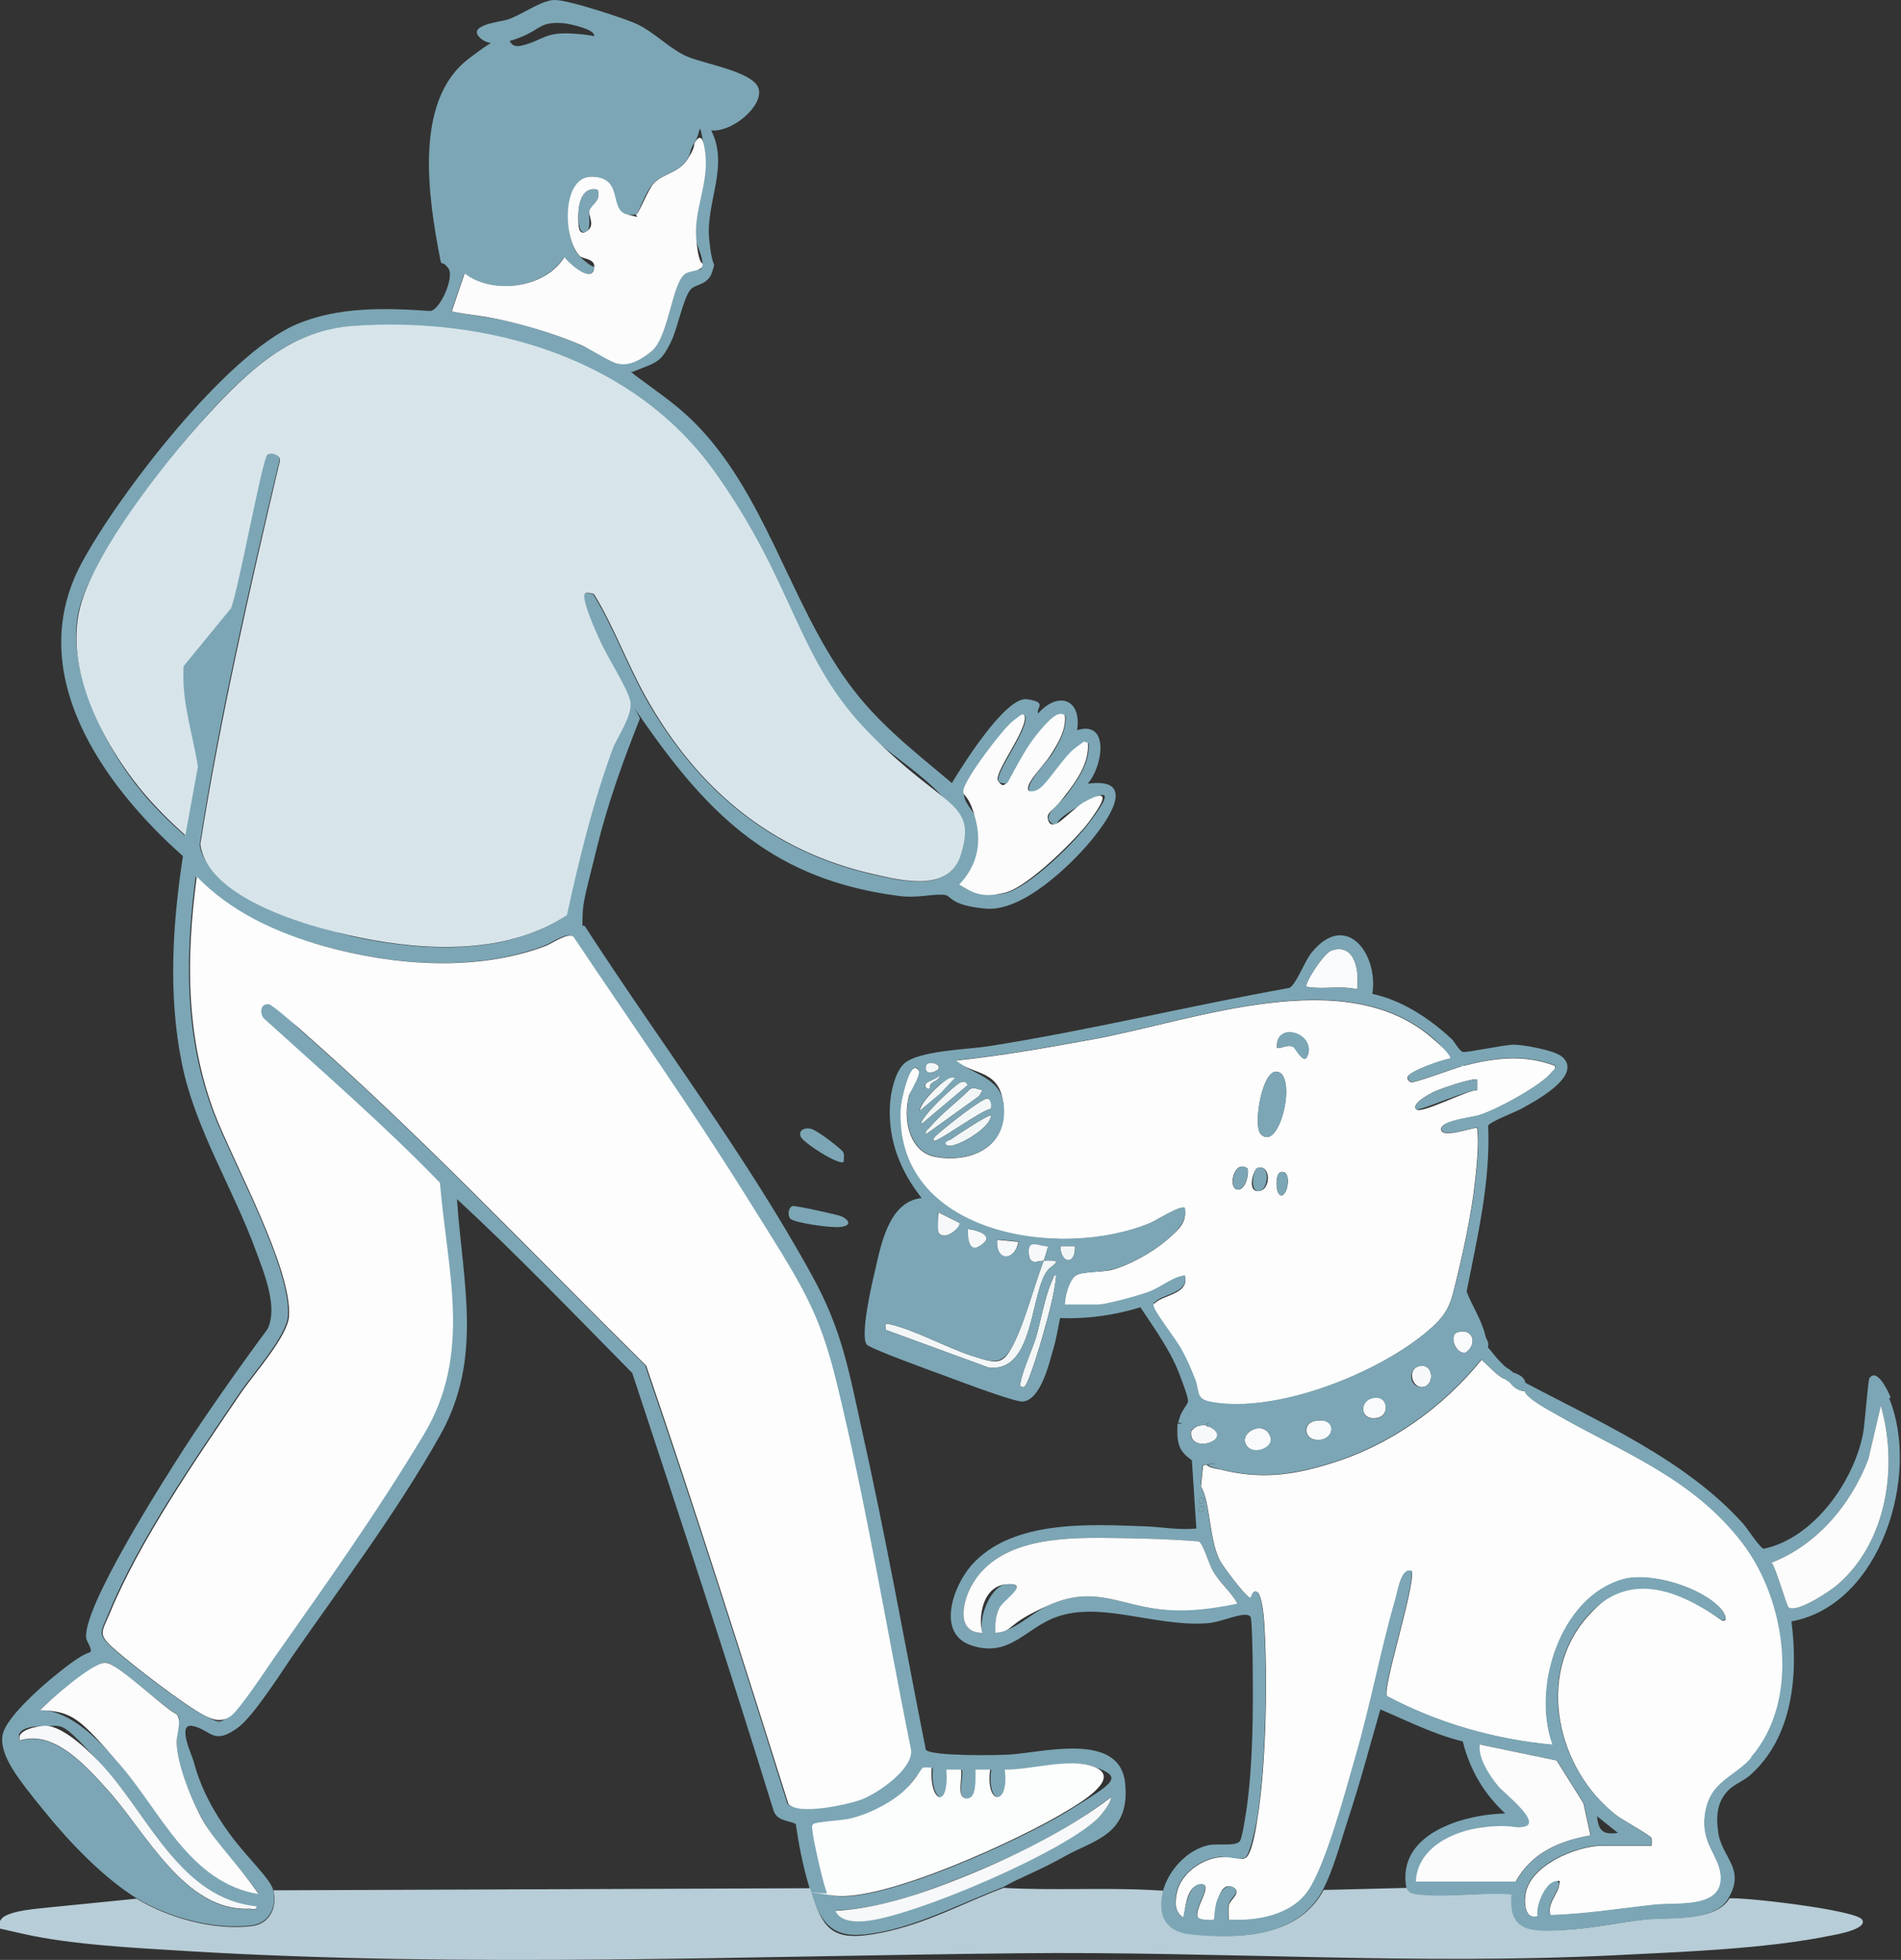
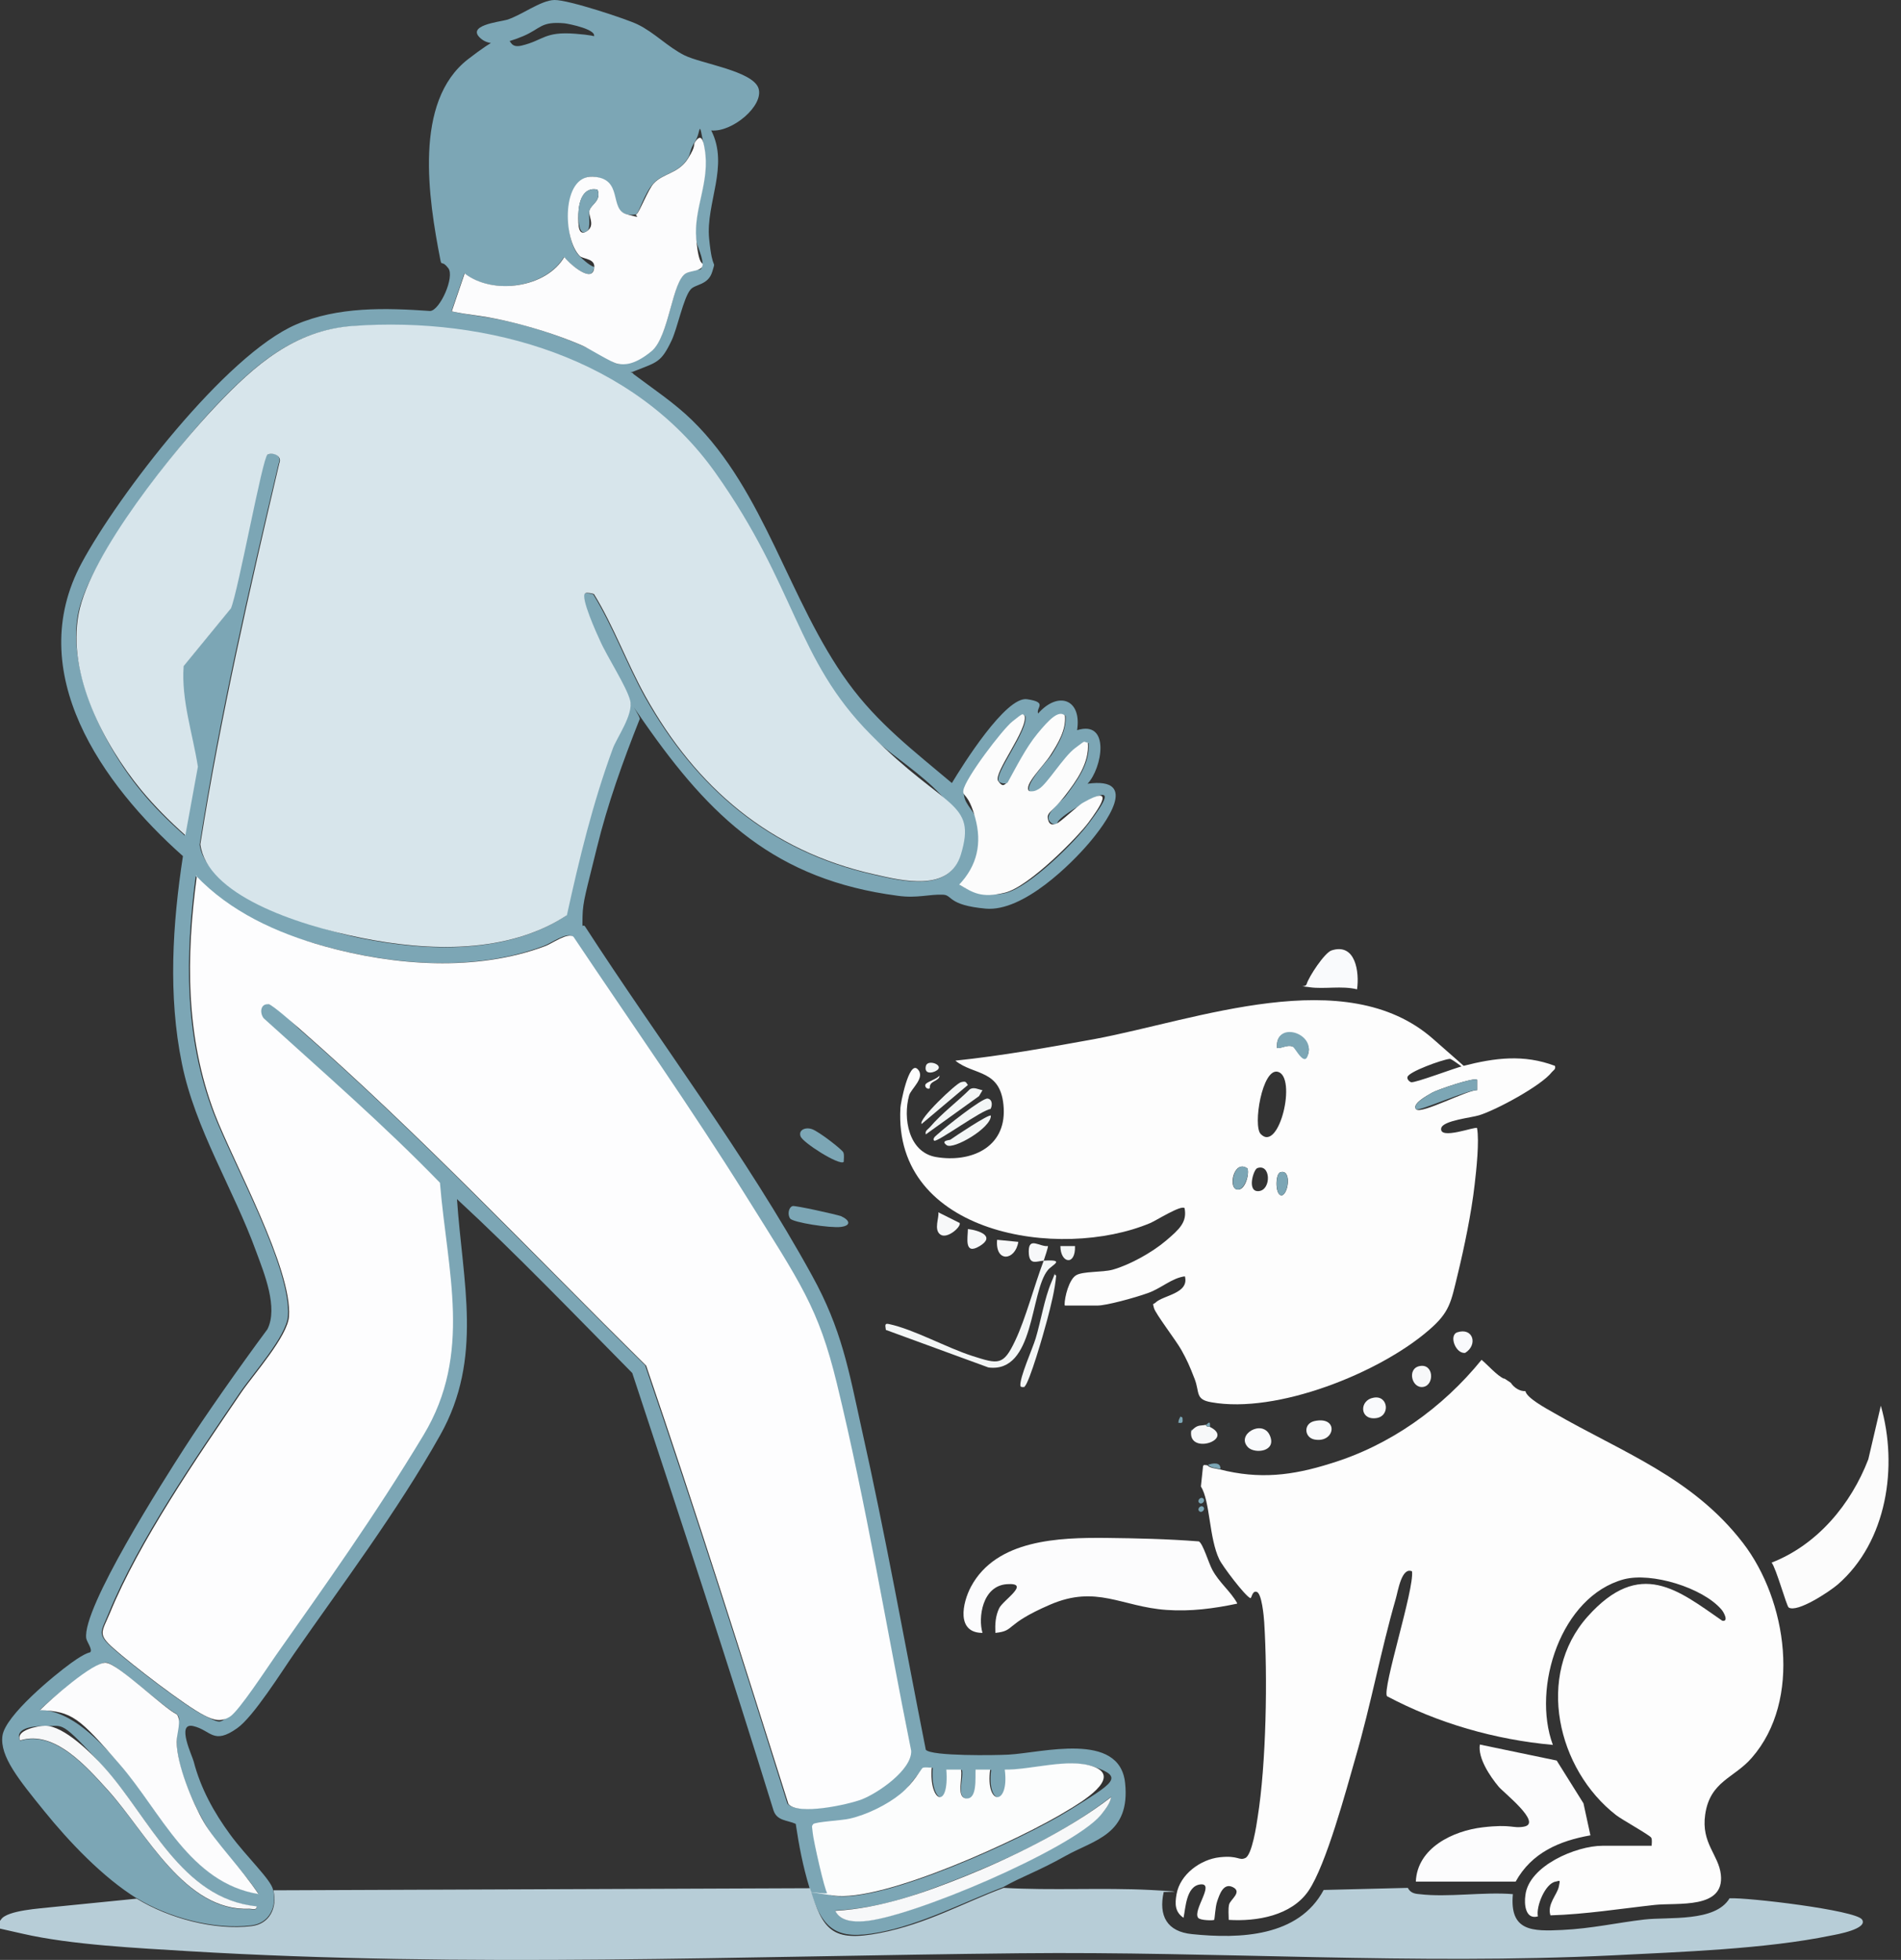
<svg xmlns="http://www.w3.org/2000/svg" id="_x31_4_x5F_814480_xA0_Image" version="1.1" viewBox="0 0 546.6 563.4">
  <rect x="0" y="0" width="546.6" height="563.4" fill="#333333" stroke="none" />
  <path d="M39.3,545.7c-9.7-6-19.4-16.2-26.6-25.1S-.1,504.9.7,499s15-17.5,19.7-20.9,5.4-2.9,5.6-3.2c.6-.8-1-2.9-1.2-3.9-1.3-8.6,22.4-45.7,28.2-54.7s15.6-23,23.9-34.2c3.1-6.2-.9-16-3.2-22.2-6.5-18-17.6-35.3-21.4-54.2-4-19.5-2.7-40,.3-59.6-23.2-20.6-46.1-52.8-29.1-84.3,10.5-19.5,41.4-59.8,61.6-68.5,12.1-5.2,25.7-4.8,38.6-3.9,2.8-.2,7.1-9.8,5.2-12.3s-1.9-.4-2.3-2.5c-3.4-17.5-7.8-45.4,8-57.6s9.1-2.4,15.4-3.9,6.5-4.1,15.4-3.4,5,1.4,5.1,1.2c2.2-2.3-7.2-4.1-8.2-4.2-6.9-.6-6.7,1.5-11.9,3.7s-9.4,2.9-12,.8c-4.8-3.9,5.2-4.9,7.3-5.5C149.8,4.5,155.4.1,159.4,0s21.1,5.6,23.9,7c4.8,2.3,8.7,6.5,13.5,8.9s19.7,4.5,21.3,9.5-7.6,12.7-13.6,12.1c5.2,10.2-1.6,20.9-.6,31.1s2.1,5.5.9,9.5-5,3.5-6.3,5.2c-2,2.4-3.7,11-5.4,14.6-3,6.3-4.2,6.2-10.2,8.6s-1-.3-.8,1c5.6,4.2,11.9,8.4,16.9,13.3,21,20.5,27.8,52,44.9,75.5,8.5,11.7,18.9,19.6,29.8,28.8,3-5,15.5-25,21.6-24.1s2.5,2.4,3.2,4.1c5.7-6.5,12.6-4.2,11.2,4.8,9.7-3,7.2,11,3,15.4,15.3-2.1,5.1,11.6.3,17.2s-18.7,19.7-29.6,18.7-9.5-3.9-12.2-4c-4-.2-7.5,1.1-13.1.3-35.1-4.6-53.8-22.5-72.9-49.9s.1-1.1-1.3-.8c-4.8,12.1-9.2,24.3-12.3,37s-4,15.2-4.1,19.6,0,2,.7,2.9c21.5,33.2,46.3,65.8,65.3,100.4,8.5,15.4,10.5,27,14.2,43.8,6.9,30.7,12.4,61.7,18.5,92.5,1.6,1.9,20.2,1.6,23.8,1.4,9.5-.5,31.9-6.8,33.5,8.1s-8.9,16.4-17.1,21-12.1,5.7-18,9c-11.6,4.4-23.4,10.7-35.7,13s-16.3-.7-20-13c-1.8-5.9-3-12.1-3.9-18.2-2.4-1.1-5.4-.8-6.4-3.9-13-42.1-26.8-83.9-40.6-125.7-16.6-16.8-33.1-34-50.4-50,1.6,23.9,7.6,45.7-4.8,67.8s-28.7,43.7-41.9,62.7c-3.7,5.3-11.8,18.3-16.5,21.6-6.9,4.9-7.5.6-12.6-.6s-.2,8.8.1,10.2c2,7.7,5.8,14.6,10.5,21s11.7,12.9,12.3,15.8c1.2,4.9-1,9.7-6.3,10.3-10.7,1.3-23.9-2.3-33-7.9ZM162.2,73.8c-5.3,9-20.6,11.1-28.7,4.8l-3.7,10.9c4.9,1.1,10,1.5,14.9,2.6,7.2,1.5,15.3,4.1,22.1,7s9.7,5.4,10.8,5.5c1.7.2,8.1-2.4,9.6-3.6,5.3-4.2,6-20.6,10.1-22.5s4.1,0,4.6-2.1-1.5-5.4-1.8-7.7c-.8-8.9,4.1-16.5,2.4-26s-.9-4.7-2.6-2.1-1.2,3.4-2.2,5c-2.7,4.3-7.1,4.2-9.8,7.1s-4.2,8.7-5,8.9-1.9.2-2.8,0c-5.2-1.4-1.9-10.4-9.8-10.8s-8.7,17.9-3.7,22.8,4.7,2,4,4.1c-1,3.5-7.5-2.5-8.5-3.9ZM168.2,170.6c.2-.2,1.9,0,2.4.3,5.7,9.3,9.5,19.8,14.8,29.4,14.7,26.2,35.9,44.4,65.6,51.1,8.3,1.9,21.9,5.3,25.1-5.7,4.5-15.3-16.9-25.3-26-34.5-21.5-21.7-27.7-51.3-44.6-75.2s-65.2-45-104.3-42.2c-16.8,1.2-28.3,11.4-39.3,23-11.5,12.2-36.5,43.9-39.5,59.8s7.2,37.5,18,50.6c3.8,4.7,8.2,9,12.7,13l3.6-19.7c-1.5-9.6-4.8-19.1-4.1-28.9l13.6-16.6c2.1-5,8.6-43,10.5-44.2s4.5.3,3.4,2.5c-8.6,36.2-17,72.8-22.7,109.5,2,14.4,34.1,24.4,46.3,26.9,19.3,3.9,42.1,4.7,59.1-6.5,3.6-16.4,7.4-32.1,13.2-47.9s5.6-11.6,5-13.8c-1-4.1-6.7-12.7-8.7-17.3s-5.6-12.3-4.3-13.5ZM294.6,205.7c-.4-.5-2.8,1.4-3.3,1.8-3,2.3-13.6,16.4-14.1,19.8s2.6,5.3,3.4,7.9c2,7.3.5,13.7-4.6,19.2,4,2.4,8.6,3.4,13.2,2.3,6.8-1.7,19.7-14.4,24-20.2s8-11.2-1.5-5.7-7.3,6-7.8,6.1c-1.1.3-2.1-.5-2.4-1.4-.5-2,3.6-5.1,4.8-6.5,3.3-4.4,7.2-9.6,6.7-15.4-1.6-.2-2.5.7-3.6,1.5-3.4,2.6-8.2,10.4-10.5,11.8s-1.6.7-2.8.6c-1.7-1.7,5-8.7,6.2-10.4,2.1-3.3,4.4-7.3,4.1-11.3-1.7-1.7-6.8,3.9-7.9,5.2-3.2,4-6,9.6-8.6,14.1-.8.2-2.2.2-2.7-.5-1.5-2.1,8.7-14.9,7.6-18.8ZM56.3,251.7c-3.1,23.2-3.3,46.3,5.1,68.3,5.4,14.1,22.4,44.5,21.4,58.3-.4,5.8-10.2,16.7-13.8,22-12.7,18.7-29.2,42.6-37.7,63.3-2.2,5.5-3.6,6,1,10.1,4.9,4.4,20.7,16.6,26.1,19.3s4.5,2.2,7.4.4,10.8-14.2,13.2-17.6c13.9-19.9,30-42.7,42.5-63.4s6.8-47,4.7-72.5c-16.1-16.6-33.6-31.8-50.7-47.3-1.2-1.6-.9-4.3,1.5-4s7.4,5.7,8.8,7c34.9,30.5,66.8,64.4,99.7,96.9,14.3,41.8,27.7,83.9,40.9,126,2.8,3.3,17,.2,21-1.3,4.7-1.8,14.6-8.5,14.3-14-7.1-35.2-13-70.8-21.4-105.7-5.3-21.6-14.5-35.3-26.1-53.8s-33-49.7-49.6-74.5c-1.6-1.4-6.2,2-8.2,2.7-19.8,7.5-43.4,5.6-63.5,0s-27-9.8-36.9-20.3ZM74.4,544.5c-4.8-7.3-11.5-13.1-15.8-20.8s-7.8-16.6-7.8-23.1,1.5-6.1,0-7.9c-3.8-1.8-17.4-14.6-20.3-14.8s-16,10.6-19,13.6c9.3.4,17.2,9.1,23,15.7,11.8,13.5,20.1,34,39.9,37.2ZM73.8,548.1c-21.7-2.2-30.9-25.7-43.8-39.9s-11.6-11.9-17-12-8.7,1.3-7.2,4.2c10-3.1,19.3,7.8,25.4,14.5,11,12.1,22,34.7,40.5,33.9.7,0,2.2.5,2.1-.6ZM237.9,544.3c.4.4,1.4.6,2,.7,14.2,2.1,54.5-16.5,67.4-24.5s16.1-9.6,7.3-12.6c-7.1-2.5-17.8,1-25.4.9,1.4,10.6-5.6,10.5-4.2,0h-4.2c-.2,2.4.9,8.5-2.6,8.3s-1-5.9-1.6-8.3h-4.2c.9,11.7-5,9.4-4.2-.6-.8,0-1.8-.2-2.6.1s-4.8,6.1-6.4,7.5c-3.9,3.2-9.8,6-14.6,7.1s-10.2,1.1-10.5,1.6c-.5.7-.2,1.8-.1,2.6.3,2.1,3.4,16.5,4.2,17.3ZM240.2,549.3c1.5,3,5.2,3.1,8.1,2.9,13.2-.8,59.6-20.6,68.2-30.5,1.2-1.4,2.7-3.2,3-5.2-12.5,9.7-27.1,16.8-41.8,22.7s-24.6,9.3-37.5,10Z" fill="#7ca6b5" />
  <path d="M232.9,542.7c3.7,12.3,6.5,15.6,20,13s24.1-8.7,35.7-13c13.9.8,28.2-.1,42.1.6s2.6.5,3.9.6c-1.5,6.8.9,11.4,8.2,12.1,13.7,1.4,30.6.8,37.8-12.7l24.2-.6c.7,1.4,1.9,1.7,3.3,1.8,8.3,1,18.4-.7,26.9,0-1,10.8,5.7,10.7,14.2,10.3s15.8-2.1,23.6-3c7-.8,20.4.8,24.5-6.1,5-.3,36.3,3.4,38.1,6.1,1.8,2.7-7.3,4.3-8.9,4.6-18.9,3.9-43.2,4.7-62.7,5.7-57.4,2.8-113.5-1.2-170.6-.6-80.1.8-158.8,4.2-239-.6-14.6-.9-33.6-1.8-47.6-5s-8-1.4-6.3-4.1,11.8-3.2,14-3.5l25-2.5c9.1,5.6,22.3,9.2,33,7.9,5.3-.6,7.5-5.4,6.3-10.3l154.3-.6Z" fill="#b7cdd7" />
  <path d="M227.9,346.7c.8-.2,12.5,2.4,13.9,2.9,2.5,1.1,3.1,2.7,0,3.1s-13.8-1.3-14.6-2.4-.5-3.2.7-3.6Z" fill="#7ca6b5" />
  <path d="M242.6,334c-1.2,1.2-11.7-5.5-12.4-7.3s1.3-2.8,3.3-2.1,8.7,5.9,9,6.7.1,1.8.1,2.6Z" fill="#7ca6b5" />
  <path d="M339.4,407.2l.6.3c.1,1.4.2,1.7-1.2,1.5.1-1.1.4-1.2.6-1.8Z" fill="#7ca6b5" />
  <path d="M168.2,170.6c-1.3,1.2,3.4,11.6,4.3,13.5,2,4.6,7.7,13.3,8.7,17.3s-4,10.9-5,13.8c-5.8,15.8-9.6,31.5-13.2,47.9-17,11.2-39.8,10.4-59.1,6.5s-44.4-12.5-46.3-26.9c5.8-36.7,14.2-73.3,22.7-109.5,1-2.2-2-3.3-3.4-2.5s-8.4,39.2-10.5,44.2l-13.6,16.6c-.7,9.8,2.6,19.3,4.1,28.9l-3.6,19.7c-4.5-4-8.8-8.3-12.7-13-10.8-13.2-21.3-33.2-18-50.6s27.9-47.6,39.5-59.8c11-11.6,22.5-21.8,39.3-23,39.1-2.8,80.9,9.2,104.3,42.2s23.1,53.5,44.6,75.2,30.6,19.2,26,34.5c-3.3,11-16.8,7.6-25.1,5.7-29.8-6.7-51-24.9-65.6-51.1-5.3-9.5-9.1-20.1-14.8-29.4-.5-.3-2.2-.5-2.4-.3Z" fill="#d7e5eb" />
  <path d="M56.3,251.7c9.9,10.4,23.2,16.5,36.9,20.3,20.1,5.6,43.7,7.4,63.5,0,2-.7,6.6-4.1,8.2-2.7,16.6,24.8,33.8,49.2,49.6,74.5s20.8,32.1,26.1,53.8c8.5,34.9,14.3,70.5,21.4,105.7.2,5.5-9.6,12.2-14.3,14-4,1.5-18.2,4.6-21,1.3-13.3-42.1-26.6-84.2-40.9-126-32.9-32.5-64.9-66.4-99.7-96.9-1.4-1.2-7.7-6.8-8.8-7-2.4-.3-2.7,2.4-1.5,4,17.1,15.5,34.6,30.7,50.7,47.3,2.1,25.5,9.4,49.1-4.7,72.5s-28.5,43.5-42.5,63.4c-2.4,3.4-10.6,16-13.2,17.6s-4.7,1-7.4-.4c-5.4-2.7-21.2-14.9-26.1-19.3-4.6-4.1-3.3-4.6-1-10.1,8.5-20.7,25-44.6,37.7-63.3,3.6-5.3,13.4-16.2,13.8-22,.9-13.8-16-44.2-21.4-58.3-8.4-22.1-8.2-45.2-5.1-68.3Z" fill="#fdfdfe" />
  <path d="M162.2,73.8c.9,1.4,7.4,7.4,8.5,3.9s-3-3.1-4-4.1c-4.9-4.9-5.3-23.2,3.7-22.8s4.6,9.4,9.8,10.8,2,.4,2.8,0,3.4-7.3,5-8.9c2.7-2.9,7.1-2.8,9.8-7.1s1.2-3.6,2.2-5c1.8-2.5,2.3.4,2.6,2.1,1.7,9.5-3.2,17.1-2.4,26s2.2,6.2,1.8,7.7-3.2,1.4-4.6,2.1c-4.2,1.9-4.9,18.3-10.1,22.5s-7.9,3.8-9.6,3.6-8.7-4.7-10.8-5.5c-6.8-2.9-14.9-5.4-22.1-7s-10-1.5-14.9-2.6l3.7-10.9c8.1,6.3,23.5,4.2,28.7-4.8ZM171.8,54.5c-4.2-.9-5.4,3.6-5.5,7s0,6.6,2.5,4.9.2-4.3.7-6,3.5-2.7,2.3-5.9Z" fill="#fcfcfd" />
  <path d="M237.9,544.3c-.8-.8-4-15.2-4.2-17.3s-.4-1.9.1-2.6,8.6-1.1,10.5-1.6c4.9-1.1,10.8-4,14.6-7.1s6-7.3,6.4-7.5c.8-.3,1.8,0,2.6-.1-.8,10.1,5.1,12.3,4.2.6h4.2c.6,2.4-1.5,8.1,1.6,8.3s2.5-5.9,2.6-8.3h4.2c-1.4,10.5,5.6,10.6,4.2,0,7.6.1,18.3-3.4,25.4-.9,8.8,3.1-3.8,10.5-7.3,12.6-12.9,8-53.1,26.6-67.4,24.5s-1.6-.2-2-.7Z" fill="#fcfdfd" />
  <path d="M294.6,205.7c1.1,3.9-9.1,16.6-7.6,18.8s1.9.7,2.7.5c2.5-4.5,5.3-10.1,8.6-14.1s6.1-6.9,7.9-5.2c.4,4.1-2,8-4.1,11.3s-7.9,8.7-6.2,10.4c1.1.2,1.8,0,2.8-.6,2.4-1.4,7.1-9.3,10.5-11.8s2-1.7,3.6-1.5c.5,5.8-3.3,11-6.7,15.4s-5.2,4.6-4.8,6.5,1.3,1.7,2.4,1.4,6.1-5.2,7.8-6.1c9.5-5.4,4.5,1.6,1.5,5.7s-17.1,18.5-24,20.2-9.2,0-13.2-2.3c5.2-5.5,6.6-11.9,4.6-19.2s-3.7-6-3.4-7.9c.5-3.4,11.2-17.5,14.1-19.8s2.9-2.3,3.3-1.8Z" fill="#fcfcfc" />
  <path d="M74.4,544.5c-19.8-3.2-28.1-23.6-39.9-37.2s-13.7-15.3-23-15.7c3-3,15.4-14,19-13.6s16.5,13,20.3,14.8c1.5,1.8,0,5.4,0,7.9,0,6.5,4.5,17.4,7.8,23.1s11,13.5,15.8,20.8Z" fill="#fcfcfd" />
  <path d="M240.2,549.3c12.9-.7,25.6-5.2,37.5-10s29.3-13,41.8-22.7c-.3,1.9-1.8,3.7-3,5.2-8.5,9.9-55,29.7-68.2,30.5-2.9.2-6.6,0-8.1-2.9Z" fill="#f7f8f9" />
  <path d="M73.8,548.1c.1,1.1-1.4.6-2.1.6-18.5.8-29.6-21.8-40.5-33.9-6.1-6.7-15.4-17.6-25.4-14.5-1.5-2.9,5.1-4.2,7.2-4.2,5.4,0,13.4,8,17,12,12.9,14.3,22.2,37.8,43.8,39.9Z" fill="#f7f8f9" />
  <path d="M432.6,396.3l1.8,1.2c.9,1.4,2.6,2.5,4.2,2.4.4,2,6,5,8.1,6.2,19.7,11.4,39.9,18.5,54.5,37.5,12.6,16.4,17,45.1,2.5,61.7-5.1,5.9-12,6.7-13.4,16.3-1.2,8.3,3.9,11.6,4.5,17.3,1.1,10-12.4,8-19,8.7-10,1.1-19.9,2.7-30,3-1-3.2,1.9-5.9,2.4-8.2s.3-1.7-.9-1.5c-3,.5-5.7,7.2-5.1,10-3.6,1-4-3.5-3.6-6.1,1-8.5,14.7-14.2,22.1-14.2h14.2c0-.7.2-1.6-.1-2.3s-8.6-5.3-10.1-6.5c-16.9-13.1-23.3-40.2-8.2-57.1s26.1-7.5,38.7,1.2c2,.4.4-2.6-.3-3.3-5.4-6.2-20-10.7-28-8.6-18.1,4.9-26.5,31.1-20.4,47.6-16.6-1.5-33-6.2-47.7-14-1.4-2.2,7.9-30.8,7.2-35.9-3-1.3-4,5.6-4.7,8-4.3,14.9-7.1,30.3-11.5,45.4-2.7,9.4-8.5,31.1-13.6,38.5-4.9,7.1-14.8,8.8-22.9,8.3,0-1.5-.2-3,.1-4.4s3.9-3.6,1.1-5-3.9,2.3-4.5,4-.7,5.2-.9,5.4-4,.2-4.6-.6c-1.6-2.2,4.9-10,.7-9.6s-4.3,7-4.9,9.6c-2.5-1.7-2.5-4-2-6.8,1-5.7,6.9-10,12.4-10.6s5.5,1.1,7.4.2,3.2-9.5,3.5-11.6c2.5-15.5,2.9-40.5,1.9-56.2-.1-1.6-.7-8.4-2.2-8.7-1.3-.4-1.4,2-1.8,1.8-1.5-.6-8-9.2-8.9-11.1-3-6.2-2.6-16.7-5.3-21l.6-5.7c.1-.8.9-.3,1.2-.4.9.9,2.4.9,3.6,1.2,11.4,2.9,20.8,1.8,31.9-1.7,17.1-5.2,32.2-16,43.4-29.8,1.7,1.4,4.5,4.6,6.4,5.4Z" fill="#fdfdfd" />
  <path d="M306.1,375.1c0-2.3,1.3-7.3,3.3-8.5s7.5-.8,10.5-1.6c5-1.4,11.4-5,15.3-8.3s6.2-5.4,5.4-9.4c-1-1-8.2,3.6-9.9,4.3-26,10.9-73.9,3.3-71.8-33.1,0-1.1,2.4-13.6,4.9-11.2s-1.9,5.7-2.4,7.6c-1.8,6.5-.2,16.3,7.7,17.7,9.9,1.7,20.1-2.6,19.5-14s-8.5-9.3-13.9-13.7c13.4-1.4,26.8-3.8,40-6.2,29.4-5.5,72.2-22.1,97.3-.1s5.5,5.1,4.8,5.8c-2.1.2-11.8,3.7-12.1,5.2-.2.6.5,1.3,1,1.5,1.1.3,12.6-4.1,15.1-4.7,9-2.3,17.3-3.4,26.3,0,.3,1-.4,1.2-.9,1.8-3,3.9-16,10.9-20.9,12.4-2.2.7-10.4,1.5-10.9,3.7-.7,3.6,10.2-.7,10.3,0,.7,3.7-.2,12.1-.7,16.3-.9,8-3,18.1-4.9,25.9s-2.2,10.7-8.3,15.9c-14.2,12.3-43.7,24.1-62.5,20.7-4.7-.8-3.3-2.8-4.8-6.7s-2.3-5.6-3.8-8.3-7.5-10.5-7.9-12.1-.3-.9.4-1.5c2.2-2.2,9.8-2.6,8.5-7.6-3.8.5-6.7,3.4-10.6,4.8s-12,3.6-14.5,3.6h-9.4ZM367.2,301.3c1.5,0,2.9-1,4.4-.5s4,5.8,4.7,1.4-9.8-8.5-9.1-.9ZM362.5,326c5.3,5.5,10.5-16.5,4.9-17.9-4.5-1.1-7.2,15.6-4.9,17.9ZM424.7,310.4c-.7-.8-11.3,2.8-12.9,3.7s-6,3.3-4.6,4.8,15-5.7,17.5-5.5v-3ZM358.7,335.9c-3.8-2.7-5.6,5.2-3.2,6s3.8-4.3,3.2-6ZM361.5,335.8c-1.1.4-3.1,7,.5,6.6s3.4-8-.5-6.6ZM368.1,337c-1.5.5-1.5,7.1.6,6.6,1.9-.8,2.6-7.7-.6-6.6Z" fill="#fdfdfd" />
  <path d="M300.1,362.4c6.5-.4,2.4,1.2,1.2,2.7-5.2,6.3-3.7,29.7-17.1,28l-29.5-10.8c0-.8-.6-2,.8-1.7,7.2,1.5,16.6,6.8,24.1,9.2s8.9,2.8,12.3-4.4c3-6.3,5.5-15.9,8.2-23Z" fill="#f3f6f6" />
  <path d="M390.2,284.4c-4.4-1.1-9.4,0-13.6-.6s-1.2.2-.9-.9c.6-2.1,5.2-9.1,7.2-9.7,6.9-2.2,8,6.3,7.3,11.2Z" fill="#f9fafc" />
  <path d="M294.6,398.7c-.1,0-1.1.2-1.2-.3-.3-2.3,3.5-10.7,4.4-13.7,1.5-5,2.5-11.4,4.5-16.1s.3-1.8,1.4-2c-.4,4.3-1.5,8.6-2.6,12.8s-5.1,18-6.5,19.2Z" fill="#f3f6f6" />
  <path d="M284.9,318.8c-2.3,0-15.6,9.8-16.3,9.1s.9-1.7,1.3-2.1c1.7-1.6,12.6-10.3,14.1-10s1.3,2.2.8,3Z" fill="#f3f6f6" />
  <path d="M282.5,313.4l-1,1.7-15.3,11c-.3-1.1.6-1.4,1.2-2.1,3.4-4,7.8-7.2,11.5-10.9,1.2-.7,2.4.1,3.6.3Z" fill="#f3f6f6" />
  <path d="M358.9,416.1c-3.7-3.7,4.1-8.2,6.2-3.5s-4.2,5.4-6.2,3.5Z" fill="#f9fafc" />
  <path d="M378,408.5c7.1-1.5,5.9,6.5-.1,5.3-2.9-.6-3.2-4.6.1-5.3Z" fill="#f9fafc" />
  <path d="M284.9,320.7c.2,3.5-10.8,9.9-12.7,8.5s.9-1.4,1.1-1.6c1.1-.8,11-7.4,11.6-6.9Z" fill="#f3f6f6" />
  <path d="M394.9,401.8c4.4-.9,5,5.7.4,5.9-4.4.3-4.4-5.2-.4-5.9Z" fill="#f9fafc" />
  <path d="M346.7,409.6c.2.7.9.4,1.2.6,7.3,3.6-6.3,8.2-5.4,1.2l.6-.6c1.4-1.3,2.2-.9,3.6-1.2Z" fill="#f7f8f9" />
  <path d="M265,323.1c-1.1-1.2,9.8-11.6,11.3-12s1.4,0,2,.8l-13.3,11.2Z" fill="#f3f6f6" />
  <path d="M408.2,392.7c4.1-.8,4.3,5.5,1,6s-4.7-5.3-1-6Z" fill="#f7f8f9" />
  <path d="M419,383c4.6-1.5,6,3.6,2.3,5.9-2.7.4-4.8-5-2.3-5.9Z" fill="#f9fafc" />
  <path d="M275.9,351.5c.7,1-3.5,4.8-5.5,3.4s-.3-4.9-.6-6.4l6,3Z" fill="#f7f8f9" />
  <path d="M292.8,357c-.9,5.5-6.7,6-6.1-.6l6.1.6Z" fill="#f7f8f9" />
  <path d="M300.1,362.4c-2,.1-4.3,1.6-4.3-2.7s3.2-1.2,5.5-1.5c.2.1-1,3.6-1.2,4.2Z" fill="#f7f8f9" />
  <path d="M278.3,353.3c3.3.4,8,2.1,3.4,4.9s-3.4-2.5-3.4-4.9Z" fill="#f7f8f9" />
-   <path d="M274.7,309.8l-4.2,4.5-6.1,5.1c.4-2.5,4.6-6.6,6.6-8.2s2-1.7,3.6-1.5Z" fill="#f3f6f6" />
  <path d="M309.1,358.2c.2,5.8-4.2,5-4.2,0h4.2Z" fill="#f3f6f6" />
  <path d="M269.8,307.3c-.7,1-4.2,2-3.6-.8.4-2,4.6-.6,3.6.8Z" fill="#f3f6f6" />
  <path d="M347.3,421.1c1.3-.5,3.8-.9,3.6,1.2-1.2-.3-2.7-.3-3.6-1.2Z" fill="#7ca6b5" />
-   <path d="M543.6,401.7c-.6-1.6-3.9-8.7-6.1-5.5-.4.7-1.3,13.3-1.8,15.8-2.6,13.8-14.2,30.2-28.5,33.2-1.1,0-4.8-5.9-6-7.2-16.4-18.3-41.3-29.2-62.6-40.5-.3-1.7-1.9-2.4-3.6-3-1-1-1.9-1.3-2.4-1.8-.3-.3-.9-.9-1.2-1.2-1.4-1.4-2.4-2.9-3.6-4.2.5-1.3-.4-2.2-.6-3-1.3-5.2-3.6-8.2-5.5-13,3.1-15.8,6.9-31.5,6.2-47.7.4-1.1,7.8-3.9,9.6-4.9,3.8-2.1,17.6-9.4,11.8-14.8-2.2-2-10.9-3.5-14-3.6-2.6,0-13.9,2.4-14.7,2.1-1.3-.6-2.3-3-3.4-3.9-6.4-5.9-14-10.9-22.6-12.8,1.8-11.6-7.7-24.1-17.6-11.7-1.9,2.4-4.4,9.2-6.3,10-29,5.2-57.5,12.2-86.7,16.8-5.9.9-20.2,1.2-24.2,5.1-2.5,2.5-3.7,8.2-3.9,11.6-.6,10.2,2.9,19,9.1,26.9-9.5,1-11.7,13.5-13.5,21.3-.9,3.7-4.2,18.2-2.3,20.8.9,1.2,20.3,8.2,23.3,9.3,3.5,1.3,19.3,7.3,21.6,7.1,5.1-.5,7.5-10.7,8.7-14.9.9-3,1.4-6.1,2-9.1,7.8.3,15.7-.8,23.1-3.1,4.3,6.5,9.1,13,11.7,20.5.5,1.4,2.1,5.4,2,6.5,0,.8-1.8,2.7-2.4,4.6l.6.3c.1,1.4.2,1.7-1.2,1.5-.1,1.1-.1,3.1,0,4.2.4,3.3,1.6,4.5,4.1,6.4l1.3,19.6c-4.8.5-9.7-.4-14.2-.6-16.1-.6-38.8-2.1-50.5,11.2-5.2,5.9-10.2,19.6,0,23,10.3,3.4,14.9-3.9,22.8-7.5,13.2-6,29.8,2.4,45.3,1.1,3.4-.3,7.8-2.3,10.4-2.4.7,0,1.3,0,1.8.6.4.6.6,12.4.6,14.3.1,13.2.1,27.3-1.7,40.4-.3,1.9-1.2,8.3-1.9,9.6-.9,1.8-6.5.8-9,1.3-6.3,1.3-11.9,7.5-13.3,13.6-1.5,6.8.9,11.4,8.2,12.1,13.7,1.4,30.6.8,37.8-12.7,3.1-5.8,5.3-14.3,7.4-20.7,3.4-10.3,6.2-20.9,9.2-31.3,7.8,3.3,15.4,7.2,23.7,9.2,2,8.1,6.1,15.1,12.2,20.7-12.2.3-31.4,5.9-28.4,21.5.7,1.4,1.9,1.7,3.3,1.8,8.3,1,18.4-.7,26.9,0-1,10.8,5.7,10.7,14.2,10.3,7.9-.4,15.8-2.1,23.6-3,7-.8,20.4.8,24.5-6.1,5.1-8.5-1.6-11.6-2.8-18.7-.7-4.6-.6-8.9,2.8-12.4,1.5-1.6,4.3-2.7,6.1-4.2,12.5-10.9,14.1-29,12.1-44.4,25.8-4.7,37.1-42.3,28.1-64.1ZM421.3,388.9c-2.7.4-4.8-5-2.3-5.9,4.6-1.5,6,3.6,2.3,5.9ZM375.7,282.9c.6-2.1,5.2-9.1,7.2-9.7,6.9-2.2,8,6.3,7.3,11.2-4.4-1.1-9.4,0-13.6-.6-.7,0-1.2.2-.9-.9ZM266.2,306.5c.4-2,4.6-.6,3.6.8-.7,1-4.2,2-3.6-.8ZM266.2,311.6c.3-.3,3.4-1.5,3.9-2.4.2,1-1.5,1.5-2.2,2.1-.5.4-.5,1.4-.6,1.5-.7.6-1.8-.5-1.2-1.2ZM271,311.3c1.2-.9,2-1.7,3.6-1.5l-4.2,4.5-6.1,5.1c.4-2.5,4.6-6.6,6.6-8.2ZM284.9,318.8c-2.3,0-15.6,9.8-16.3,9.1-.7-.7.9-1.7,1.3-2.1,1.7-1.6,12.6-10.3,14.1-10,.8.2,1.3,2.2.8,3ZM284.9,320.7c.2,3.5-10.8,9.9-12.7,8.5-1.1-.9.9-1.4,1.1-1.6,1.1-.8,11-7.4,11.6-6.9ZM281.5,315.1l-15.3,11c-.3-1.1.6-1.4,1.2-2.1,3.4-4,7.8-7.2,11.5-10.9,1.2-.7,2.4.1,3.6.3l-1,1.7ZM265,323.1c-1.1-1.2,9.8-11.6,11.3-12,1.1-.3,1.4,0,2,.8l-13.3,11.2ZM284.2,393.1l-29.5-10.8c0-.8-.6-2,.8-1.7,7.2,1.5,16.6,6.8,24.1,9.2,6.6,2.1,8.9,2.8,12.3-4.4,3-6.3,5.5-15.9,8.2-23-2,.1-4.3,1.6-4.3-2.7,0-3.6,3.2-1.2,5.5-1.5.2.1-1,3.6-1.2,4.2,6.5-.4,2.4,1.2,1.2,2.7-5.2,6.3-3.7,29.7-17.1,28ZM269.8,348.5l6,3c.7,1-3.5,4.8-5.5,3.4-1.1-.8-.3-4.9-.6-6.4ZM278.3,353.3c3.3.4,8,2.1,3.4,4.9-3.2,1.9-3.4-2.5-3.4-4.9ZM286.8,356.3l6.1.6c-.9,5.5-6.7,6-6.1-.6ZM301.1,379.5c-.7,2.9-5.1,18-6.5,19.2-.1,0-1.1.2-1.2-.3-.3-2.3,3.5-10.7,4.4-13.7,1.5-5,2.5-11.4,4.5-16.1.3-.8.3-1.8,1.4-2-.4,4.3-1.5,8.6-2.6,12.8ZM304.9,358.2h4.2c.2,5.8-4.2,5-4.2,0ZM339.7,387.8c-1.5-2.7-7.5-10.5-7.9-12.1-.3-.9-.3-.9.4-1.5,2.2-2.2,9.8-2.6,8.5-7.6-3.8.5-6.7,3.4-10.6,4.8-2.7,1-12,3.6-14.5,3.6h-9.4c0-2.3,1.3-7.3,3.3-8.5,1.4-.8,7.5-.8,10.5-1.6,5-1.4,11.4-5,15.3-8.3,2.8-2.4,6.2-5.4,5.4-9.4-1-1-8.2,3.6-9.9,4.3-26,10.9-73.9,3.3-71.8-33.1,0-1.1,2.4-13.6,4.9-11.2,1.4,1.4-1.9,5.7-2.4,7.6-1.8,6.5-.2,16.3,7.7,17.7,9.9,1.7,20.1-2.6,19.5-14-.4-8.7-8.5-9.3-13.9-13.7,13.4-1.4,26.8-3.8,40-6.2,29.4-5.5,72.2-22.1,97.3-.1.8.7,5.5,5.1,4.8,5.8-2.1.2-11.8,3.7-12.1,5.2-.2.6.5,1.3,1,1.5,1.1.3,12.6-4.1,15.1-4.7,9-2.3,17.3-3.4,26.3,0,.3,1-.4,1.2-.9,1.8-3,3.9-16,10.9-20.9,12.4-2.2.7-10.4,1.5-10.9,3.7-.7,3.6,10.2-.7,10.3,0,.7,3.7-.2,12.1-.7,16.3-.9,8-3,18.1-4.9,25.9-1.9,7.6-2.2,10.7-8.3,15.9-14.2,12.3-43.7,24.1-62.5,20.7-4.7-.8-3.3-2.8-4.8-6.7-1.1-2.8-2.3-5.6-3.8-8.3ZM409.2,398.7c-4,.6-4.7-5.3-1-6,4.1-.8,4.3,5.5,1,6ZM395.3,407.8c-4.4.3-4.4-5.2-.4-5.9,4.4-.9,5,5.7.4,5.9ZM377.8,413.8c-2.9-.6-3.2-4.6.1-5.3,7.1-1.5,5.9,6.5-.1,5.3ZM358.9,416.1c-3.7-3.7,4.1-8.2,6.2-3.5,1.6,3.5-4.2,5.4-6.2,3.5ZM342.4,411.4c0-.4.4-.4.6-.6,1.4-1.3,2.2-.9,3.6-1.2.4,0,1.4-1.8,1.2.6,7.3,3.6-6.3,8.2-5.4,1.2ZM344.8,432c-.7-.7.5-1.9,1.2-1.2.7.7-.5,1.9-1.2,1.2ZM344.8,434.4c-.7-.7.5-1.9,1.2-1.2.7.7-.5,1.9-1.2,1.2ZM335.4,462.8c-12.9-.9-20.1-7.3-33.5-1.5-5.6,2.4-9.8,7.5-15.7,8.1-.1-2.5,0-4.8,1.1-7.1.9-1.7,9.3-7.4,2.2-6.9-4.6.3-8.3,9.7-7,14-7.6,0-5.8-8.6-3.3-13.3,7.3-13.6,25.4-14.1,38.7-14,8.9.1,17.9.3,26.8,1,1.2.6,2.8,6.2,3.9,8.2,2,3.7,5.1,6,7.1,9.5-6.6,1.4-13.4,2.3-20.3,1.8ZM435.9,540.9h-28.7c.4-9.7,10.7-14.6,19.2-15.6,3.8-.4,8.6.4,11.9-.2,5.4-1-5.9-9.8-7.3-11.5-2.5-3-6-8.2-5.4-12.1l22.1,4.6,7.7,12.3,2,9.2c-9,1.6-16.9,5-21.5,13.3ZM503.6,505.2c-5.1,5.9-12,6.7-13.4,16.3-1.2,8.3,3.9,11.6,4.5,17.3,1.1,10-12.4,8-19,8.7-10,1.1-19.9,2.7-30,3-1-3.2,1.9-5.9,2.4-8.2.2-.9.3-1.7-.9-1.5-3,.5-5.7,7.2-5.1,10-3.6,1-4-3.5-3.6-6.1,1-8.5,14.7-14.2,22.1-14.2h14.2c0-.7.2-1.6-.1-2.3-.3-.5-8.6-5.3-10.1-6.5-16.9-13.1-23.3-40.2-8.2-57.1,11.9-13.4,26.1-7.5,38.7,1.2,2,.4.4-2.6-.3-3.3-5.4-6.2-20-10.7-28-8.6-18.1,4.9-26.5,31.1-20.4,47.6-16.6-1.5-33-6.2-47.7-14-1.4-2.2,7.9-30.8,7.2-35.9-3-1.3-4,5.6-4.7,8-4.3,14.9-7.1,30.3-11.5,45.4-2.7,9.4-8.5,31.1-13.6,38.5-4.9,7.1-14.8,8.8-22.9,8.3,0-1.5-.2-3,.1-4.4.4-1.9,3.9-3.6,1.1-5-2.2-1-3.9,2.3-4.5,4-.7,1.8-.7,5.2-.9,5.4-.2.2-4,.2-4.6-.6-1.6-2.2,4.9-10,.7-9.6-3.5.3-4.3,7-4.9,9.6-2.5-1.7-2.5-4-2-6.8,1-5.7,6.9-10,12.4-10.6,2.5-.3,5.5,1.1,7.4.2,1.4-.7,3.2-9.5,3.5-11.6,2.5-15.5,2.9-40.5,1.9-56.2-.1-1.6-.7-8.4-2.2-8.7-1.3-.4-1.4,2-1.8,1.8-1.5-.6-8-9.2-8.9-11.1-3-6.2-2.6-16.7-5.3-21l.6-5.7c.1-.8.9-.3,1.2-.4,1.3-.5,3.8-.9,3.6,1.2,11.4,2.9,20.8,1.8,31.9-1.7,17.1-5.2,32.2-16,43.4-29.8,1.7,1.4,4.5,4.6,6.4,5.4l1.8,1.2c.9,1.4,2.6,2.5,4.2,2.4.4,2,6,5,8.1,6.2,19.7,11.4,39.9,18.5,54.5,37.5,12.6,16.4,17,45.1,2.5,61.7ZM459.2,522.1l6,4.8c-4.3.6-5.6-.6-6-4.8ZM528.4,455.5c-2.2,1.9-11.6,8.2-14.1,6.6-.6-.4-3.6-11.3-4.9-12.9,13.1-5.1,22.8-16.7,27.8-29.7l3.6-15.4c5,17.4,1.8,39.1-12.4,51.4Z" fill="#7ca6b5" />
  <path d="M267.4,312.8c-.7.6-1.8-.5-1.2-1.2s3.4-1.5,3.9-2.4c.2,1-1.5,1.5-2.2,2.1s-.5,1.4-.6,1.5Z" fill="#fff" />
  <path d="M346.7,409.6c.4,0,1.4-1.8,1.2.6-.3-.2-1,0-1.2-.6Z" fill="#7ca6b5" />
  <path d="M342.4,411.4c0-.4.4-.4.6-.6l-.6.6Z" fill="#7ca6b5" />
  <path d="M355.7,461c-6.6,1.4-13.4,2.3-20.3,1.8-12.9-.9-20.1-7.3-33.5-1.5s-9.8,7.5-15.7,8.1c-.1-2.5,0-4.8,1.1-7.1s9.3-7.4,2.2-6.9-8.3,9.7-7,14c-7.6,0-5.8-8.6-3.3-13.3,7.3-13.6,25.4-14.1,38.7-14,8.9.1,17.9.3,26.8,1,1.2.6,2.8,6.2,3.9,8.2,2,3.7,5.1,6,7.1,9.5Z" fill="#fcfcfd" />
  <path d="M407.1,540.9c.4-9.7,10.7-14.6,19.2-15.6s8.6.4,11.9-.2c5.4-1-5.9-9.8-7.3-11.5-2.5-3-6-8.2-5.4-12.1l22.1,4.6,7.7,12.3,2,9.2c-9,1.6-16.9,5-21.5,13.3h-28.7Z" fill="#fcfcfd" />
  <path d="M514.3,462.1c-.6-.4-3.6-11.3-4.9-12.9,13.1-5.1,22.8-16.7,27.8-29.7l3.6-15.4c5,17.4,1.8,39.1-12.4,51.4-2.2,1.9-11.6,8.2-14.1,6.6Z" fill="#fcfcfc" />
  <path d="M346,430.8c.7.7-.5,1.9-1.2,1.2s.5-1.9,1.2-1.2Z" fill="#7ca6b5" />
  <path d="M346,433.2c.7.7-.5,1.9-1.2,1.2s.5-1.9,1.2-1.2Z" fill="#7ca6b5" />
  <path d="M171.8,54.5c1.2,3.2-1.9,4.4-2.3,5.9s.5,5.1-.7,6c-2.4,1.8-2.5-3.2-2.5-4.9.1-3.4,1.2-7.9,5.5-7Z" fill="#7ca6b5" />
-   <path d="M362.5,326c-2.3-2.4.4-19.1,4.9-17.9,5.7,1.5.4,23.4-4.9,17.9Z" fill="#7ca6b5" />
  <path d="M424.7,310.4v3c-2.6-.2-16.9,6.2-17.5,5.5-1.4-1.5,3.6-4.2,4.6-4.8,1.7-.9,12.2-4.5,12.9-3.7Z" fill="#7ca6b5" />
  <path d="M367.2,301.3c-.7-7.6,9.9-4.8,9.1.9s-3.9-1.2-4.7-1.4c-1.5-.5-2.9.6-4.4.5Z" fill="#7ca6b5" />
-   <path d="M361.5,335.8c3.9-1.4,3.3,6.3.5,6.6s-1.7-6.2-.5-6.6Z" fill="#7ca6b5" />
  <path d="M358.7,335.9c.6,1.7-1,6.7-3.2,6s-.6-8.7,3.2-6Z" fill="#7ca6b5" />
  <path d="M368.1,337c3.2-1,2.4,5.8.6,6.6-2.1.5-2-6.2-.6-6.6Z" fill="#7ca6b5" />
</svg>